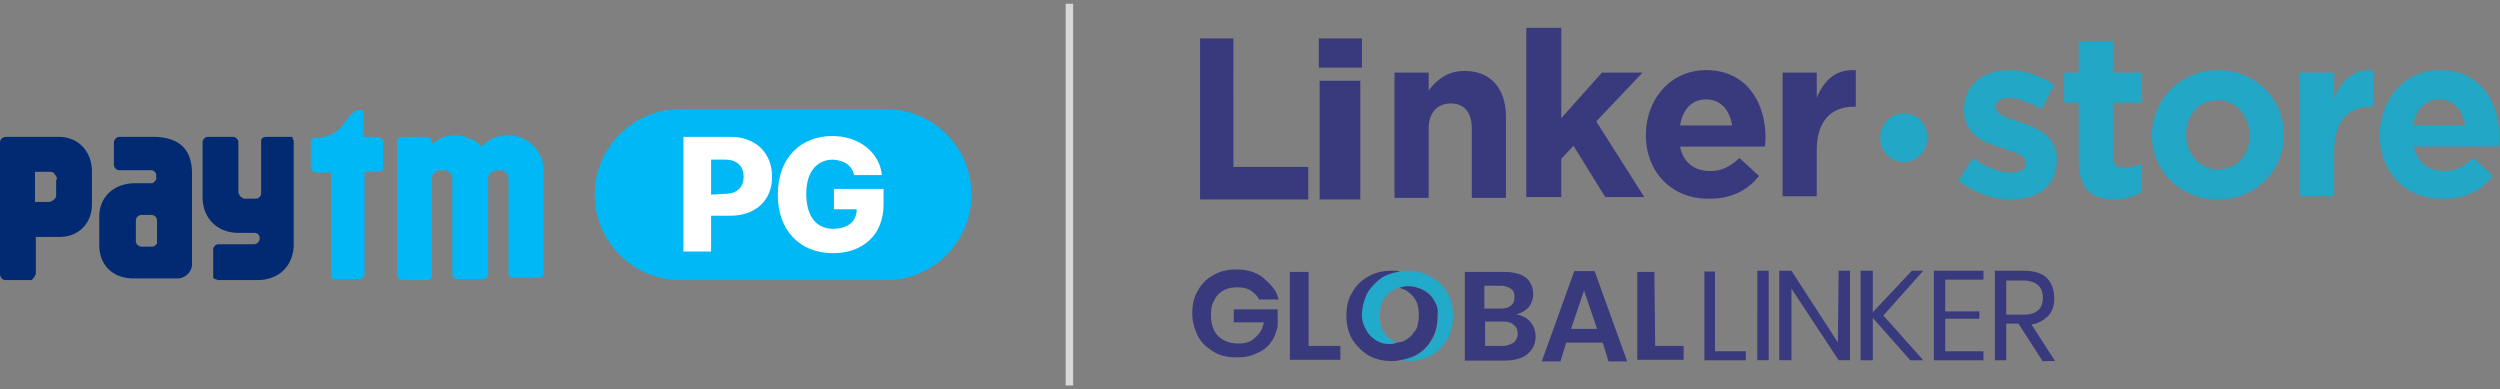
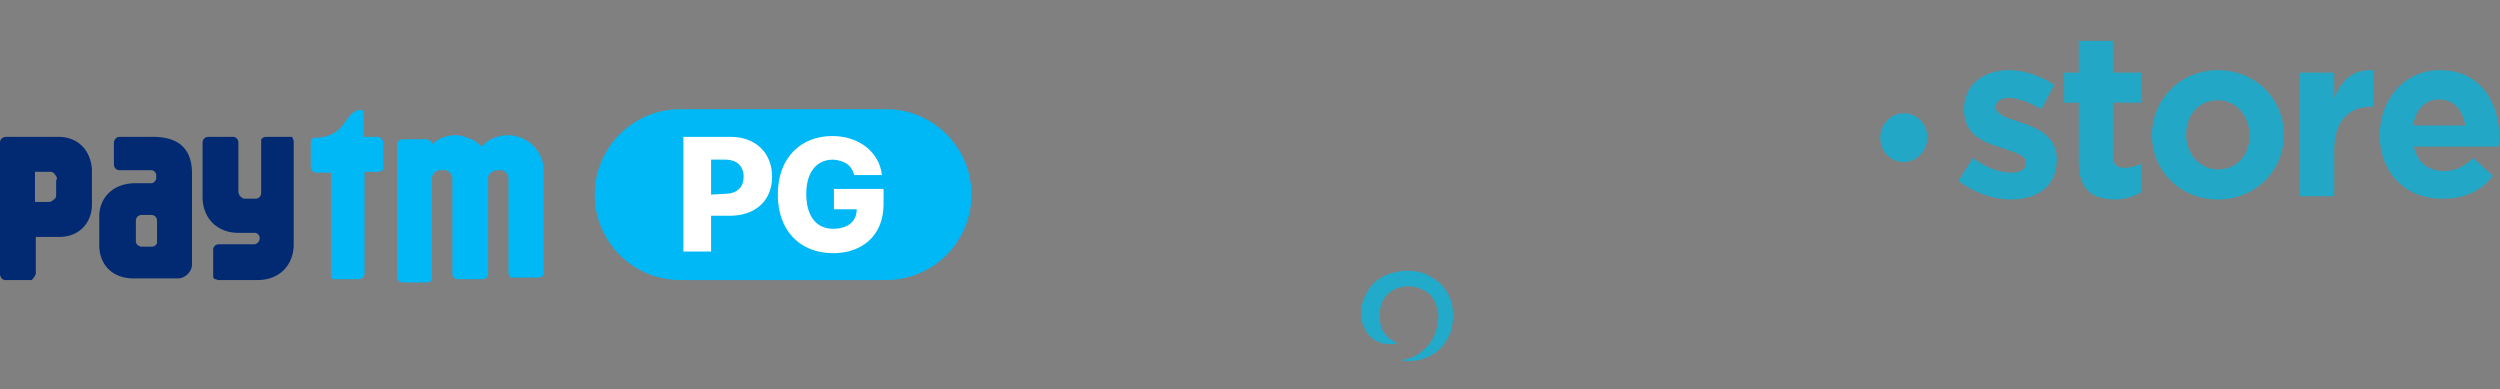
<svg xmlns="http://www.w3.org/2000/svg" width="334" height="52" viewBox="0 0 334 52">
  <rect x="0" y="0" width="334" height="52" fill="#808080" stroke="none" />
  <g fill="none" fill-rule="evenodd">
-     <path stroke="#D8D8D8" stroke-linecap="square" d="M142.872 1v50" />
-     <path d="M170.808 40.022h-2.61c-.216-.544-.651-.87-1.086-1.196-.543-.326-1.087-.435-1.848-.435-.652 0-1.304.109-1.848.435-.543.326-.978.761-1.195 1.304-.326.544-.435 1.196-.435 1.957 0 1.196.326 2.174.978 2.826.652.652 1.63.978 2.718.978.87 0 1.63-.217 2.173-.76.653-.544.979-1.088 1.196-2.066h-4.022v-1.739h5.87v2.283c-.217.76-.435 1.521-.87 2.065-.434.652-1.087 1.196-1.956 1.522-.761.434-1.74.543-2.718.543-1.195 0-2.173-.217-3.043-.76-.87-.544-1.63-1.196-2.065-2.066-.435-.87-.761-1.956-.761-3.043 0-1.196.217-2.174.76-3.044a4.74 4.74 0 0 1 2.066-2.065c.87-.544 1.957-.761 3.043-.761 1.414 0 2.61.326 3.587 1.087 1.087.978 1.848 1.74 2.066 2.935M174.83 46.217h4.239v1.848h-6.74V36.326h2.5zM221.134 46.217h3.804v1.848h-6.196V36.326h2.283zM202.22 45.783c.327-.326.544-.653.544-1.196 0-.544-.217-.978-.543-1.196-.326-.326-.87-.434-1.522-.434h-2.283v3.26h2.392c.543 0 .978-.217 1.413-.434zm-3.912-4.566h2.174c.652 0 1.087-.108 1.413-.434.326-.218.434-.653.434-1.087 0-.544-.108-.87-.434-1.087a2.42 2.42 0 0 0-1.413-.435h-2.174v3.043zm6.195 1.848c.435.544.652 1.196.652 1.848 0 .978-.326 1.74-1.086 2.391-.653.544-1.74.87-3.044.87h-5.326V36.326h5.217c1.196 0 2.174.217 2.935.761.652.543.978 1.304.978 2.174 0 .76-.217 1.304-.652 1.848-.435.434-.978.76-1.63.87.978.217 1.522.543 1.956 1.086zM213.37 43.935l-1.74-5.109-1.739 5.109h3.479zm.76 1.848h-4.89l-.762 2.5h-2.5l4.348-12.066h2.717l4.348 12.066h-2.5l-.76-2.5zM229.121 46.932h4.13v1.195h-5.543V36.28h1.413zM234.773 48.127h1.522V36.171h-1.522zM247.165 48.127h-1.522l-6.305-9.565v9.565h-1.63V36.171h1.63l6.196 9.565.109-9.565h1.522zM251.621 42.149l5.326 5.978h-1.739l-5-5.652v5.652h-1.63V36.171h1.63v5.543l5.217-5.543h1.522zM259.882 37.366v4.24h4.565v.978h-4.565v4.348h5.109v1.195h-6.63V36.171h6.63v1.195zM268.034 42.04h2.283c1.739 0 2.608-.76 2.608-2.282s-.978-2.283-2.717-2.283h-2.174v4.565zm4.783 6.087-3.152-4.891h-1.63v4.891h-1.523V36.171h3.913c1.305 0 2.392.326 3.044.978.652.652.978 1.63.978 2.717 0 .979-.217 1.63-.76 2.283-.544.543-1.305 1.087-2.283 1.196l3.152 4.89h-1.74v-.108z" fill="#393A7E" />
    <path d="M191.078 36.932c-.87-.544-1.957-.761-3.153-.761-.326 0-.652 0-.978.108-.76.11-1.522.326-2.174.653-.978.543-1.63 1.195-2.174 2.173-.543.87-.76 1.957-.76 3.044 0 .76.326 1.413.652 2.065.326.544.76.978 1.304 1.304.217.11.543.218.76.327.327.108.762.108 1.196.108.327 0 .653 0 .979-.108l-.652-.327a3.747 3.747 0 0 1-1.305-1.304c-.326-.543-.435-1.304-.435-2.065 0-.76.11-1.413.435-2.065.326-.544.761-.979 1.305-1.305.326-.108.543-.326.87-.326.325-.108.651-.217 1.086-.217.87 0 1.522.217 2.174.543.652.326 1.087.761 1.413 1.413.326.544.435 1.196.544 1.848v.109c0 1.087-.327 2.283-.761 3.152a6.918 6.918 0 0 1-2.174 2.174c-.652.326-1.413.543-2.174.652.326 0 .652.109.978.109 1.196 0 2.174-.218 3.152-.761.979-.543 1.63-1.196 2.174-2.174s.761-1.956.761-3.152c0-1.196-.217-2.174-.76-3.044-.544-.978-1.305-1.63-2.283-2.173" fill="#21AAC9" />
-     <path d="M191.621 40.192c-.326-.652-.87-1.087-1.413-1.413-.652-.326-1.304-.543-2.174-.543-.326 0-.76.109-1.087.217.326.109.652.218.87.326.543.326.978.761 1.304 1.305.326.543.435 1.304.435 2.065 0 .543-.109 1.087-.218 1.522-.108.217-.108.326-.217.434-.543.761-.76.979-1.304 1.305a1.836 1.836 0 0 1-1.087.326 2.048 2.048 0 0 1-.87.217c-.435 0-.87 0-1.195-.108a5.3 5.3 0 0 1-.761-.327 3.747 3.747 0 0 1-1.305-1.304c-.326-.543-.652-1.304-.652-2.065 0-1.087.326-2.174.761-3.044a6.918 6.918 0 0 1 2.174-2.173c.652-.327 1.413-.544 2.174-.653-.435-.108-.761-.108-1.087-.108-1.196 0-2.174.217-3.152.76-.979.544-1.63 1.196-2.174 2.174-.544.87-.761 1.848-.761 3.044s.217 2.174.76 3.152a6.918 6.918 0 0 0 2.175 2.174c.978.543 1.956.76 3.152.76.326 0 .652 0 .978-.108.761-.109 1.522-.326 2.174-.652.978-.543 1.63-1.196 2.174-2.174.543-.87.76-1.956.76-3.152v-.109c.11-.76-.108-1.304-.434-1.848M160.326 5.13v21.522h14.457v-4.348h-10V5.13zM176.304 26.652h5.435v-15.87h-5.435v15.87zm-.108-17.609h5.76V5.13h-5.76v3.913zM186.304 9.696h4.566v2.391c1.087-1.413 2.5-2.609 4.782-2.609 3.478 0 5.544 2.283 5.544 6.196v10.76h-4.566v-9.238c0-2.174-.978-3.37-2.826-3.37-1.739 0-2.934 1.196-2.934 3.37v9.239h-4.566V9.695zM203.913 3.717h4.674v12.066l5.435-6.087h5.435l-6.196 6.521 6.413 10.11h-5.217l-4.24-6.849-1.63 1.74v5.108h-4.674zM219.891 18.065c0-4.782 3.261-8.695 8.044-8.695 5.435 0 7.935 4.347 7.935 9.021 0 .326 0 .761-.11 1.196h-11.303c.434 2.174 1.956 3.26 4.021 3.26 1.522 0 2.609-.543 3.913-1.738L235 23.5c-1.522 1.957-3.696 3.043-6.63 3.043-4.783.11-8.479-3.37-8.479-8.478zm11.522-1.304c-.326-2.065-1.522-3.478-3.478-3.478-1.957 0-3.152 1.413-3.478 3.478h6.956zM238.152 9.696h4.565v3.37c.979-2.283 2.392-3.805 5.218-3.696v4.89h-.218c-3.043 0-5 1.849-5 5.87v6.087h-4.565V9.696z" fill="#393A7E" />
    <path d="m261.63 24.152 1.957-3.043c1.74 1.304 3.587 1.956 5.109 1.956 1.304 0 1.956-.543 1.956-1.195v-.218c0-.978-1.63-1.304-3.37-1.956-2.282-.653-4.89-1.74-4.89-5v-.109c0-3.37 2.717-5.217 5.978-5.217 2.065 0 4.239.76 6.087 1.956l-1.74 3.261c-1.63-.978-3.26-1.522-4.347-1.522-1.087 0-1.74.544-1.74 1.196v.109c0 .87 1.522 1.413 3.261 1.956 2.283.761 4.892 1.848 4.892 4.891v.11c0 3.695-2.718 5.325-6.196 5.325-2.283 0-4.783-.87-6.957-2.5M277.717 21.543v-7.826h-1.956V9.696h1.956v-4.24h4.566v4.24h3.804v4.021h-3.804v7.066c0 1.087.434 1.63 1.521 1.63.87 0 1.63-.217 2.283-.543v3.804c-.978.543-2.065.978-3.696.978-2.826-.109-4.674-1.195-4.674-5.109M287.5 18.065c0-4.782 3.804-8.695 8.804-8.695s8.805 3.804 8.805 8.587v.108c0 4.783-3.805 8.587-8.805 8.587s-8.804-3.804-8.804-8.587m13.043 0c0-2.5-1.739-4.674-4.239-4.674-2.608 0-4.239 2.066-4.239 4.566v.108c0 2.392 1.74 4.565 4.24 4.565 2.717 0 4.238-2.065 4.238-4.565M307.283 9.696h4.565v3.37c.978-2.283 2.391-3.805 5.217-3.696v4.89h-.217c-3.044 0-5 1.849-5 5.87v6.087h-4.565V9.696zM317.935 18.065c0-4.782 3.26-8.695 8.043-8.695 5.435 0 7.935 4.347 7.935 9.021 0 .326 0 .761-.109 1.196H322.5c.435 2.174 1.957 3.26 4.022 3.26 1.521 0 2.608-.543 3.913-1.738l2.608 2.391c-1.521 1.957-3.695 3.043-6.63 3.043-4.891.11-8.478-3.37-8.478-8.478zm11.413-1.304c-.326-2.065-1.522-3.478-3.478-3.478-1.957 0-3.153 1.413-3.479 3.478h6.957zM257.5 18.391c0 1.74-1.413 3.261-3.152 3.261-1.74 0-3.152-1.413-3.152-3.26 0-1.74 1.413-3.262 3.152-3.262s3.152 1.413 3.152 3.261" fill="#22A7C6" />
    <g>
-       <path d="M72.391 21.326c-.652-1.956-2.5-3.26-4.565-3.26-1.304 0-2.609.543-3.478 1.521-.435-.435-.978-.87-1.63-1.087-.653-.217-1.196-.435-1.848-.435a4.736 4.736 0 0 0-3.153 1.196v-.326c0-.218-.108-.326-.217-.435-.109-.109-.326-.217-.435-.217h-3.26a.743.743 0 0 0-.762.76v17.61c0 .434.327.76.761.76h3.261c.326 0 .652-.217.652-.652V23.826c0-.326.11-.543.326-.76.218-.218.435-.327.761-.327h.544c.435 0 .87.326.978.652.109.218.109.326.109.544v12.608c0 .435.326.761.76.761h3.262c.434 0 .652-.326.76-.652V23.935c0-.218 0-.435.11-.544a.849.849 0 0 1 .434-.434c.217-.11.435-.218.543-.218h.544c.652 0 1.087.544 1.087 1.196v12.5c0 .108 0 .217.108.326 0 .109.11.217.11.217.108.109.108.109.217.109h3.586a.83.83 0 0 0 .544-.217c.109-.11.109-.11.109-.218 0-.109.108-.217 0-.326v-13.26c0-.653 0-1.196-.218-1.74M50.435 18.283h-1.848v-3.261c0-.109-.109-.109-.109-.218-.108-.108-.108-.108-.217-.108h-.326c-2.065.543-1.63 3.37-5.435 3.695h-.435c-.108 0-.326.109-.435.218-.108.108-.108.326-.108.434v3.261c0 .218.108.326.217.544a.83.83 0 0 0 .544.217h1.956v13.913c0 .109.109.218.109.218.109.108.109.108.217.108h3.37c.217 0 .326-.108.543-.217a.83.83 0 0 0 .218-.544V22.957h1.847c.11 0 .218 0 .327-.11.108 0 .217-.108.217-.108.109-.109.109-.109.109-.217v-3.587c-.109-.326-.326-.652-.761-.652" fill="#00B8F5" />
+       <path d="M72.391 21.326c-.652-1.956-2.5-3.26-4.565-3.26-1.304 0-2.609.543-3.478 1.521-.435-.435-.978-.87-1.63-1.087-.653-.217-1.196-.435-1.848-.435a4.736 4.736 0 0 0-3.153 1.196c0-.218-.108-.326-.217-.435-.109-.109-.326-.217-.435-.217h-3.26a.743.743 0 0 0-.762.76v17.61c0 .434.327.76.761.76h3.261c.326 0 .652-.217.652-.652V23.826c0-.326.11-.543.326-.76.218-.218.435-.327.761-.327h.544c.435 0 .87.326.978.652.109.218.109.326.109.544v12.608c0 .435.326.761.76.761h3.262c.434 0 .652-.326.76-.652V23.935c0-.218 0-.435.11-.544a.849.849 0 0 1 .434-.434c.217-.11.435-.218.543-.218h.544c.652 0 1.087.544 1.087 1.196v12.5c0 .108 0 .217.108.326 0 .109.11.217.11.217.108.109.108.109.217.109h3.586a.83.83 0 0 0 .544-.217c.109-.11.109-.11.109-.218 0-.109.108-.217 0-.326v-13.26c0-.653 0-1.196-.218-1.74M50.435 18.283h-1.848v-3.261c0-.109-.109-.109-.109-.218-.108-.108-.108-.108-.217-.108h-.326c-2.065.543-1.63 3.37-5.435 3.695h-.435c-.108 0-.326.109-.435.218-.108.108-.108.326-.108.434v3.261c0 .218.108.326.217.544a.83.83 0 0 0 .544.217h1.956v13.913c0 .109.109.218.109.218.109.108.109.108.217.108h3.37c.217 0 .326-.108.543-.217a.83.83 0 0 0 .218-.544V22.957h1.847c.11 0 .218 0 .327-.11.108 0 .217-.108.217-.108.109-.109.109-.109.109-.217v-3.587c-.109-.326-.326-.652-.761-.652" fill="#00B8F5" />
      <path d="M38.804 18.283h-3.26A.83.83 0 0 0 35 18.5c-.109.109-.109.326-.109.543v6.74c0 .434-.326.76-.76.76h-1.414c-.108 0-.217 0-.326-.108a.849.849 0 0 1-.434-.435c0-.109-.11-.217-.11-.326v-6.63a.743.743 0 0 0-.76-.761h-3.26a.83.83 0 0 0-.544.217.83.83 0 0 0-.218.543v7.283c0 2.826 1.957 4.783 4.783 4.783h2.174c.435 0 .76.434.652.87 0 .108-.109.325-.217.434-.11.109-.327.217-.435.217h-4.783a.743.743 0 0 0-.76.761v3.587c0 .109.108.218.108.218.109.108.109.108.217.108.109 0 .218.109.326.109h5.327c2.826 0 4.782-1.956 4.782-4.783V18.935a.83.83 0 0 0-.217-.544c.217-.108 0-.108-.218-.108M7.5 24.152v1.957c0 .108 0 .217-.109.326a.234.234 0 0 1-.217.217l-.217.218c-.11 0-.218.108-.327.108H4.674v-4.021h2.065c.109 0 .218 0 .326.108.109 0 .218.109.218.218l.217.217c0 .109.109.217.109.326l-.109.326zm.326-5.87H.761c-.218 0-.326.11-.544.218a.83.83 0 0 0-.217.543v17.61c0 .217.109.325.217.543.11.108.326.217.435.217H4.24c.218-.217.326-.435.435-.543 0-.11.109-.218.109-.327v-4.89h3.152c2.608 0 4.348-1.849 4.348-4.349V22.74c-.11-2.609-1.848-4.456-4.457-4.456zM20.978 31.76v.762c-.108.108-.108.217-.326.326-.109.109-.326.109-.435.109h-1.304c-.217 0-.326-.11-.543-.218a.83.83 0 0 1-.218-.543v-2.718a.83.83 0 0 1 .218-.543.83.83 0 0 1 .543-.218h1.304c.435 0 .761.326.761.761v2.283zm-.543-13.477h-4.457c-.435 0-.652.326-.76.652v3.043c0 .435.325.761.76.761h4.24c.325 0 .652.326.652.652v.435c0 .217-.11.326-.218.435-.109.109-.217.217-.435.217h-2.174c-2.826 0-4.782 1.848-4.782 4.457v3.804c0 2.609 1.739 4.457 4.565 4.457h5.87c.978 0 1.847-.761 1.956-1.74V23.175c0-3.044-1.522-4.891-5.217-4.891z" fill="#012A72" />
      <path d="M90.87 14.587h27.5c6.304 0 11.413 5.109 11.413 11.413s-5.11 11.413-11.413 11.413h-27.5c-6.305 0-11.413-5.109-11.413-11.413s5.108-11.413 11.413-11.413" fill="#00B8F5" />
      <path d="M114.13 23.391h3.696c-.326-3.043-3.043-5.217-6.63-5.217-4.13 0-7.283 2.826-7.283 7.826 0 4.783 2.935 7.826 7.391 7.826 3.913 0 6.74-2.391 6.74-6.522V25.24h-6.631v2.718h3.044c0 1.63-1.196 2.608-3.153 2.608-2.282 0-3.587-1.739-3.587-4.674 0-2.934 1.413-4.565 3.587-4.565 1.522.109 2.5.761 2.826 2.065zM95 26v-4.674h1.848c1.63 0 2.5.87 2.5 2.283 0 1.413-.87 2.282-2.5 2.282L95 26zm-3.696 7.609H95v-4.783h2.5c3.478 0 5.652-2.065 5.652-5.217 0-3.152-2.174-5.326-5.543-5.326h-6.305v15.326z" fill="#FFF" />
    </g>
  </g>
</svg>